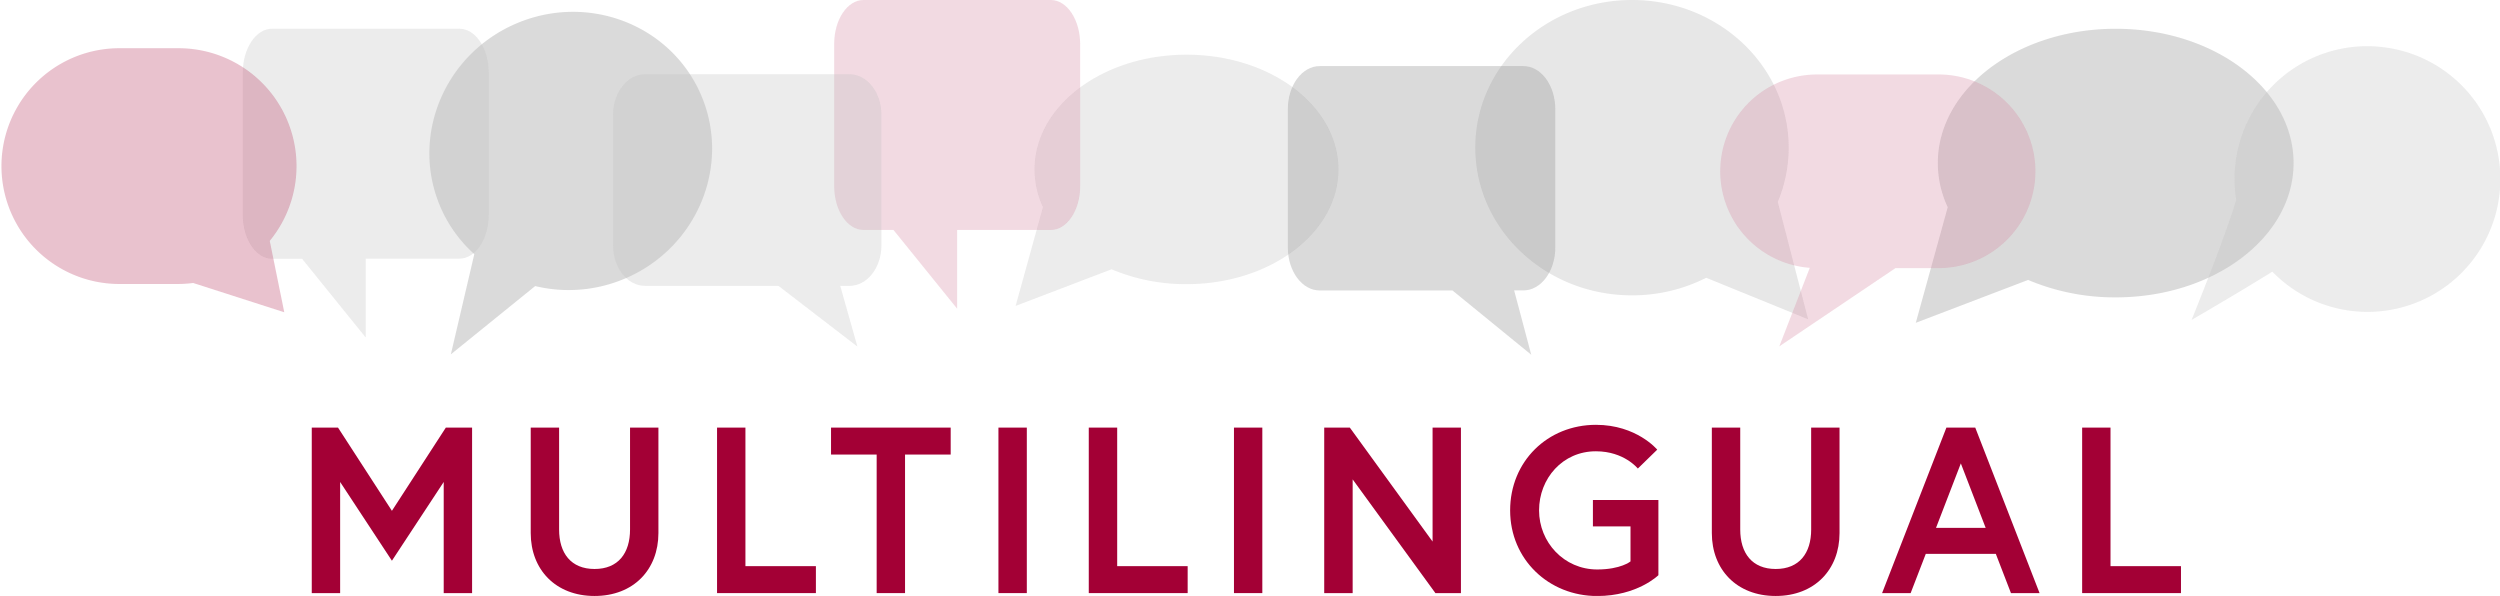
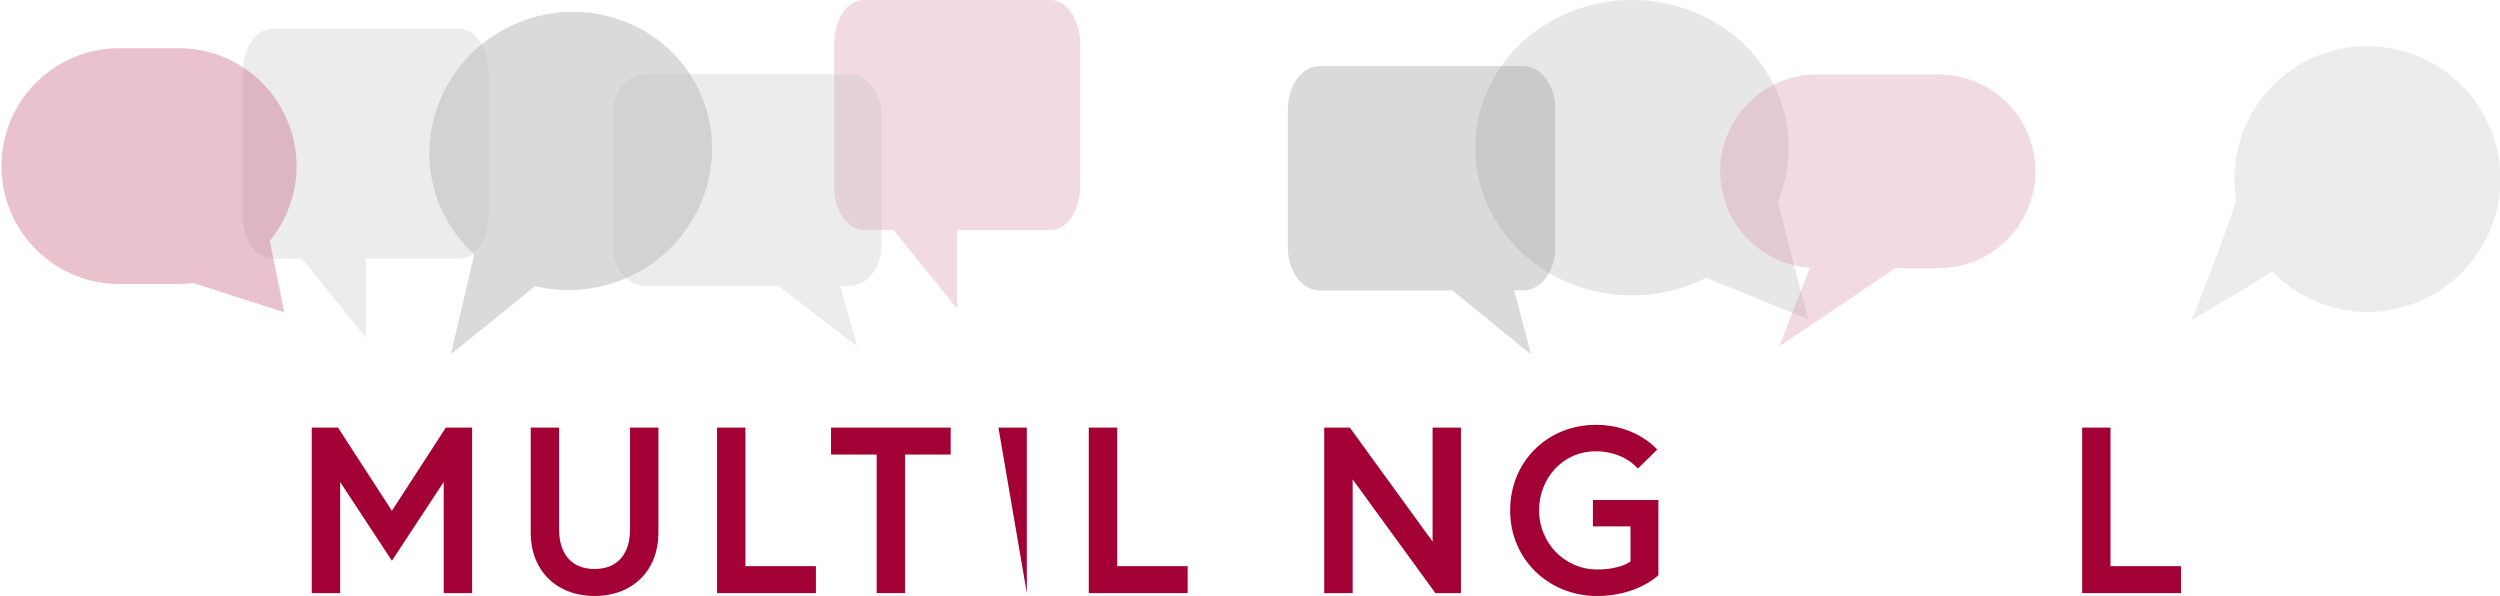
<svg xmlns="http://www.w3.org/2000/svg" viewBox="0 0 1280 305.13">
  <defs>
    <style>.cls-1{isolation:isolate;}.cls-2,.cls-8{fill:#a30035;}.cls-3{opacity:0.8;}.cls-4{fill:#adadad;}.cls-4,.cls-5,.cls-6,.cls-7,.cls-8{opacity:0.3;mix-blend-mode:multiply;}.cls-5{fill:#666;}.cls-6{fill:#999;}.cls-7{fill:#c86686;}</style>
  </defs>
  <title>アセット 2</title>
  <g class="cls-1">
    <g id="レイヤー_2" data-name="レイヤー 2">
      <g id="レイアウト">
        <path class="cls-2" d="M173.06,218.93l27.6,42.61,27.61-42.61h13.44v84.74H227.18v-56.9l-26.52,40.32-26.51-40.32v56.9H159.62V218.93Z" />
        <path class="cls-2" d="M322.58,218.93h14.53v54c0,18.65-12.71,32.21-32.69,32.21s-32.69-13.56-32.69-32.21v-54h14.53v52.18c0,12.1,6.05,20.21,18.16,20.21s18.16-8.11,18.16-20.21Z" />
        <path class="cls-2" d="M367.13,218.93h14.53v70.94h36.08v13.8H367.13Z" />
        <path class="cls-2" d="M448.85,232.73H425.49v-13.8h61.26v13.8H463.38v70.94H448.85Z" />
-         <path class="cls-2" d="M511.2,218.93h14.53v84.74H511.2Z" />
+         <path class="cls-2" d="M511.2,218.93h14.53v84.74Z" />
        <path class="cls-2" d="M557.45,218.93H572v70.94h36.08v13.8H557.45Z" />
-         <path class="cls-2" d="M631.79,218.93h14.52v84.74H631.79Z" />
        <path class="cls-2" d="M691.11,218.93l42.37,58.35V218.93H748v84.74H734.93l-42.37-58.23v58.23H678V218.93Z" />
        <path class="cls-2" d="M834.82,287.45V269.53H815.57V256H849.1v38.5s-10.77,10.66-31.35,10.66c-24.82,0-44.56-18.77-44.56-43.83s19.13-43.82,43.95-43.82c20.82,0,31.36,12.71,31.36,12.71l-9.93,9.68s-7-8.84-21.43-8.84C800.07,231,788,245,788,261.3s12.72,30.27,29.79,30.27C829.85,291.57,834.82,287.45,834.82,287.45Z" />
-         <path class="cls-2" d="M927.31,218.93h14.53v54c0,18.65-12.71,32.21-32.69,32.21s-32.69-13.56-32.69-32.21v-54H891v52.18c0,12.1,6.06,20.21,18.16,20.21s18.16-8.11,18.16-20.21Z" />
-         <path class="cls-2" d="M996.56,218.93h14.77l32.93,84.74h-14.65l-7.75-20.09H986l-7.75,20.09H963.63Zm-5.32,51.33h25.42l-12.71-33Z" />
        <path class="cls-2" d="M1066.06,218.93h14.52v70.94h36.08v13.8h-50.6Z" />
        <g class="cls-3">
-           <path class="cls-4" d="M607.5,28c-43,0-77.81,26.29-77.81,58.76A45.9,45.9,0,0,0,534,106.05l-14,50.57,49.13-18.75a97.72,97.72,0,0,0,38.33,7.62c43,0,77.83-26.29,77.83-58.76S650.51,28,607.5,28Z" />
          <path class="cls-5" d="M230.84,181.42l12-51.3a69.29,69.29,0,0,1-17.29-24.05C210,70.09,227.29,28,264.11,12.13s79.27.42,94.79,36.4-1.74,78.06-38.56,93.94a73.36,73.36,0,0,1-46.33,4Z" />
          <path class="cls-6" d="M835.6,0c44.29,0,80.2,33.85,80.2,75.6a71.73,71.73,0,0,1-5.59,27.75l15.55,60.13-52.18-21.26a83.73,83.73,0,0,1-38,9c-44.31,0-80.23-33.85-80.23-75.63S791.29,0,835.6,0Z" />
          <path class="cls-7" d="M538,0H442.1c-8.28,0-15,10.07-15,22.52V95.24c0,12.42,6.7,22.49,15,22.49h15.35l32.6,40.32V117.73h48c8.29,0,15-10.07,15-22.49V22.52C553,10.07,546.31,0,538,0Z" />
          <path class="cls-4" d="M235.22,14.71H139.3c-8.28,0-15,10.07-15,22.52V110c0,12.41,6.7,22.48,15,22.48h15.35l32.6,40.33V132.43h48c8.29,0,15-10.07,15-22.48V37.23C250.21,24.78,243.51,14.71,235.22,14.71Z" />
          <path class="cls-4" d="M434.94,38H330.24c-9,0-16.36,9.26-16.36,20.73v66.92c0,11.44,7.34,20.7,16.36,20.7h68.31L439,177.45l-8.8-31.08h4.73c9,0,16.36-9.26,16.36-20.7V58.75C451.3,47.28,444,38,434.94,38Z" />
-           <path class="cls-5" d="M1083.24,14.73c-50.29,0-91.07,30.76-91.07,68.76a53.63,53.63,0,0,0,5.07,22.61l-16.36,59.18,57.5-21.95a114.11,114.11,0,0,0,44.86,8.93c50.32,0,91.07-30.78,91.07-68.77S1133.56,14.73,1083.24,14.73Z" />
          <path class="cls-8" d="M138.11,123.33A60.35,60.35,0,0,0,91.44,24.69H60.33a60.36,60.36,0,0,0,0,120.71H91.44a60.91,60.91,0,0,0,7.45-.51l46.66,15Z" />
          <path class="cls-4" d="M1221,24.26a67.9,67.9,0,0,0-76.06,78.13c-6.77,22-22.85,61.41-22.85,61.41s22.84-13.2,41.34-24.71A68,68,0,1,0,1221,24.26Z" />
          <path class="cls-7" d="M993.21,38.13H930.49a49.57,49.57,0,0,0-3.88,99L911,177.34l59.47-40.06h22.79a49.58,49.58,0,0,0,0-99.15Z" />
          <path class="cls-5" d="M780,33.84H675.67c-9,0-16.29,9.81-16.29,22v70.94c0,12.12,7.31,21.94,16.29,21.94h68L784,181.63l-8.76-32.94H780c9,0,16.31-9.82,16.31-21.94V55.81C796.26,43.65,789,33.84,780,33.84Z" />
        </g>
      </g>
    </g>
  </g>
</svg>